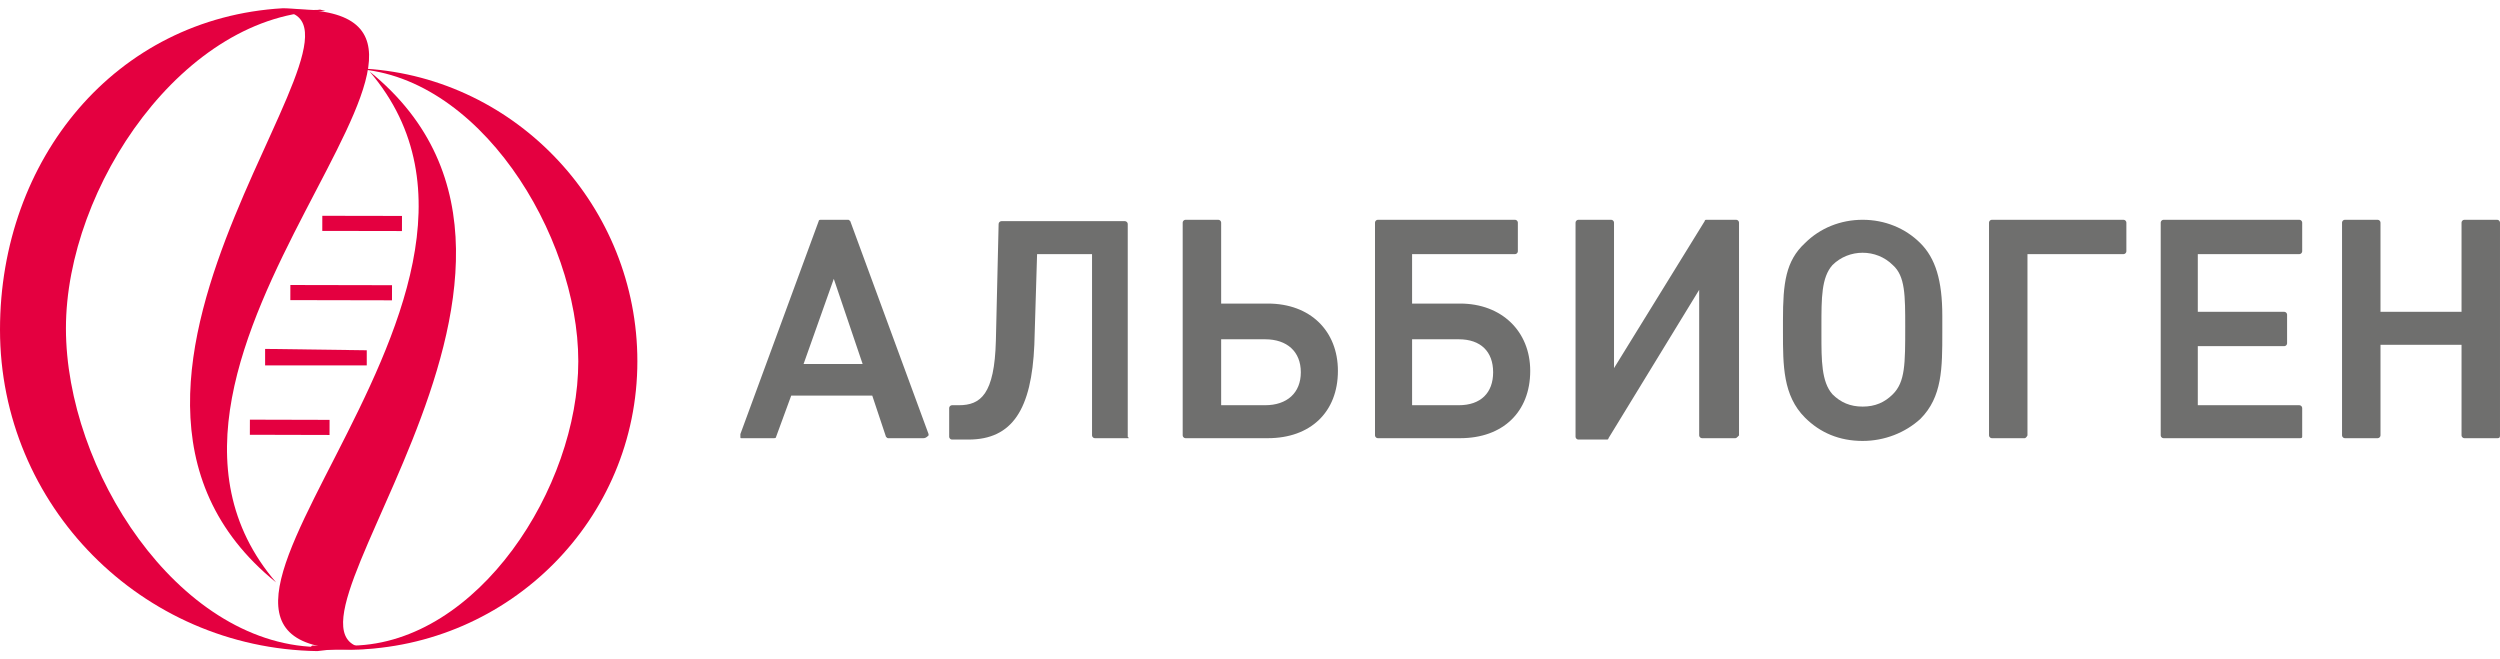
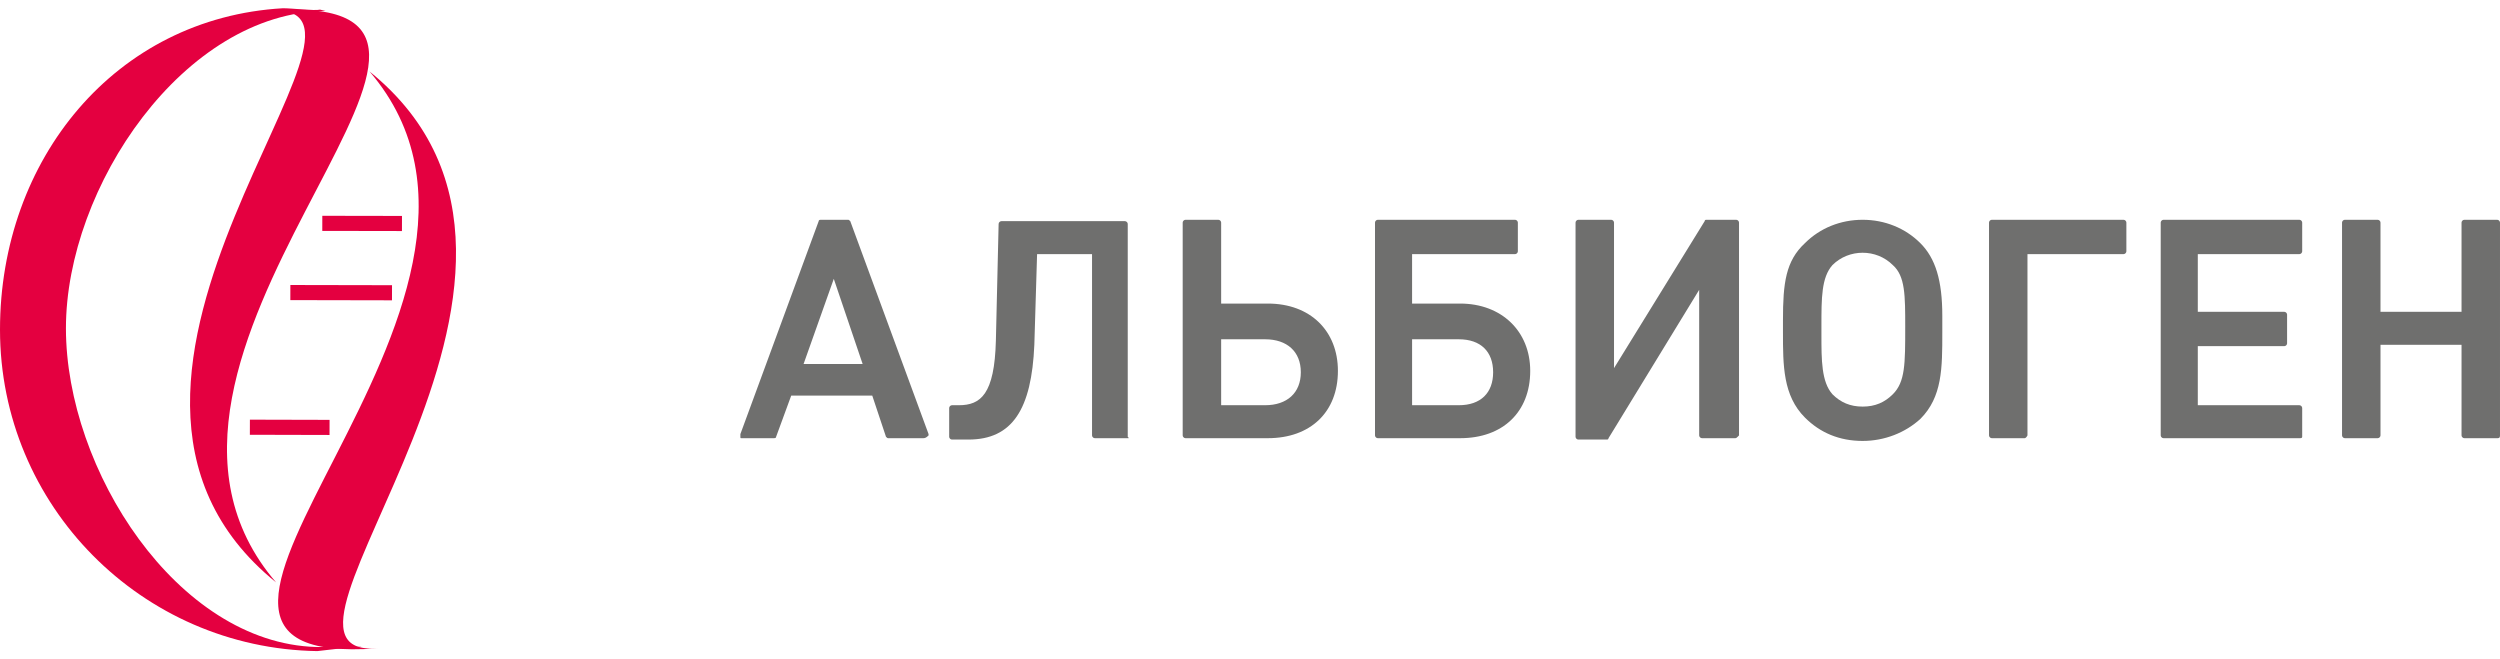
<svg xmlns="http://www.w3.org/2000/svg" xmlns:xlink="http://www.w3.org/1999/xlink" version="1.1" id="Слой_1" x="0px" y="0px" viewBox="0 0 182 48" style="enable-background:new 0 0 182 48;" xml:space="preserve">
  <style type="text/css">
	.st0{fill:#6F6F6E;}
	.st1{fill:#E40040;}
</style>
  <g>
    <g>
      <g>
        <path class="st0" d="M67.2,31.9C67.2,31.9,67.2,31.9,67.2,31.9h-2.5c-0.1,0-0.1,0-0.2-0.1l-1-3h-5.9l-1.1,3     c0,0.1-0.1,0.1-0.2,0.1H54c-0.1,0-0.1,0-0.1-0.1c0,0,0-0.1,0-0.2l5.7-15.5c0-0.1,0.1-0.1,0.2-0.1h1.9c0.1,0,0.1,0,0.2,0.1     l5.7,15.5c0,0,0,0.1,0,0.1C67.4,31.9,67.3,31.9,67.2,31.9z M58.5,26.5h4.3l-2.1-6.2L58.5,26.5z" />
        <path class="st0" d="M82.1,31.9h-2.4c-0.1,0-0.2-0.1-0.2-0.2V18.5h-4l-0.2,6.6c-0.2,4.7-1.6,6.9-4.8,6.9h-1.2     c-0.1,0-0.2-0.1-0.2-0.2v-2.1c0-0.1,0.1-0.2,0.2-0.2h0.5c1.6,0,2.6-0.8,2.7-4.7l0.2-8.5c0-0.1,0.1-0.2,0.2-0.2h9     c0.1,0,0.2,0.1,0.2,0.2v15.5C82.2,31.9,82.2,31.9,82.1,31.9z" />
        <path class="st0" d="M92.3,31.9h-6c-0.1,0-0.2-0.1-0.2-0.2V16.2c0-0.1,0.1-0.2,0.2-0.2h2.4c0.1,0,0.2,0.1,0.2,0.2v5.9h3.4     c3.1,0,5.1,2,5.1,4.9C97.4,30,95.4,31.9,92.3,31.9z M88.9,29.5h3.2c1.6,0,2.6-0.9,2.6-2.4c0-1.5-1-2.4-2.6-2.4h-3.2V29.5z" />
        <path class="st0" d="M106.3,31.9h-6c-0.1,0-0.2-0.1-0.2-0.2V16.2c0-0.1,0.1-0.2,0.2-0.2h10c0.1,0,0.2,0.1,0.2,0.2v2.1     c0,0.1-0.1,0.2-0.2,0.2h-7.5v3.6h3.5c3,0,5.1,2,5.1,4.9C111.4,30,109.4,31.9,106.3,31.9z M102.8,29.5h3.4c1.6,0,2.5-0.9,2.5-2.4     c0-1.5-0.9-2.4-2.5-2.4h-3.4V29.5z" />
        <path class="st0" d="M126.3,31.9h-2.4c-0.1,0-0.2-0.1-0.2-0.2V21.1l-6.6,10.8c0,0.1-0.1,0.1-0.1,0.1h-2.1c-0.1,0-0.2-0.1-0.2-0.2     V16.2c0-0.1,0.1-0.2,0.2-0.2h2.4c0.1,0,0.2,0.1,0.2,0.2v10.6l6.6-10.7c0-0.1,0.1-0.1,0.1-0.1h2.2c0.1,0,0.2,0.1,0.2,0.2v15.5     C126.4,31.9,126.4,31.9,126.3,31.9z" />
        <path class="st0" d="M135.6,32.1c-1.7,0-3.1-0.6-4.2-1.7c-1.6-1.6-1.6-3.8-1.6-6.2v-0.9c0-2.7,0.2-4.3,1.6-5.6     c1.1-1.1,2.6-1.7,4.2-1.7c1.6,0,3.1,0.6,4.2,1.7c1.1,1.1,1.6,2.7,1.6,5.3v1.2c0,2.6,0,4.7-1.6,6.3     C138.7,31.5,137.2,32.1,135.6,32.1z M135.6,18.4c-0.8,0-1.6,0.3-2.2,0.9c-0.8,0.9-0.8,2.4-0.8,4.4l0,0.7c0,1.8,0,3.4,0.8,4.3     c0.6,0.6,1.3,0.9,2.2,0.9c0.9,0,1.6-0.3,2.2-0.9c0.9-0.9,0.9-2.2,0.9-4.9c0-2.3,0-3.7-0.9-4.5C137.2,18.7,136.4,18.4,135.6,18.4z     " />
        <path class="st0" d="M147.4,31.9H145c-0.1,0-0.2-0.1-0.2-0.2V16.2c0-0.1,0.1-0.2,0.2-0.2h9.6c0.1,0,0.2,0.1,0.2,0.2v2.1     c0,0.1-0.1,0.2-0.2,0.2h-7v13.2C147.5,31.9,147.4,31.9,147.4,31.9z" />
        <path class="st0" d="M167.4,31.9h-9.9c-0.1,0-0.2-0.1-0.2-0.2V16.2c0-0.1,0.1-0.2,0.2-0.2h9.9c0.1,0,0.2,0.1,0.2,0.2v2.1     c0,0.1-0.1,0.2-0.2,0.2H160v4.2h6.3c0.1,0,0.2,0.1,0.2,0.2V25c0,0.1-0.1,0.2-0.2,0.2H160v4.3h7.4c0.1,0,0.2,0.1,0.2,0.2v2.1     C167.6,31.9,167.5,31.9,167.4,31.9z" />
        <path class="st0" d="M181.8,31.9h-2.4c-0.1,0-0.2-0.1-0.2-0.2v-6.6h-5.9v6.6c0,0.1-0.1,0.2-0.2,0.2h-2.4c-0.1,0-0.2-0.1-0.2-0.2     V16.2c0-0.1,0.1-0.2,0.2-0.2h2.4c0.1,0,0.2,0.1,0.2,0.2v6.5h5.9v-6.5c0-0.1,0.1-0.2,0.2-0.2h2.4c0.1,0,0.2,0.1,0.2,0.2v15.5     C182,31.9,181.9,31.9,181.8,31.9z" />
      </g>
    </g>
    <g>
      <g>
        <defs>
          <path id="SVGID_1_" d="M19.7,0.8c10.8-0.8-17.9,26.8,0.4,41.6C6,26,39.4,0.7,21.4,0.7C20.9,0.7,20.3,0.7,19.7,0.8" />
        </defs>
        <use xlink:href="#SVGID_1_" style="overflow:visible;fill:#E40040;" />
        <clipPath id="SVGID_00000047045784965000485890000003186715629170963365_">
          <use xlink:href="#SVGID_1_" style="overflow:visible;" />
        </clipPath>
      </g>
      <g>
        <defs>
          <path id="SVGID_00000013168524827170859280000015285202816795950259_" d="M27.5,47.2C16.7,48,45.2,20,26.9,5.2      C41.4,22.1,5.7,48.8,27.5,47.2" />
        </defs>
        <use xlink:href="#SVGID_00000013168524827170859280000015285202816795950259_" style="overflow:visible;fill:#E40040;" />
        <clipPath id="SVGID_00000091004541942268799960000012340955705943783304_">
          <use xlink:href="#SVGID_00000013168524827170859280000015285202816795950259_" style="overflow:visible;" />
        </clipPath>
      </g>
      <g>
        <defs>
          <path id="SVGID_00000049219334352572348200000009556909063890269058_" d="M20.6,0.6C8.4,1.3,0,11.6,0,24      c0,12.8,10.3,23.2,23.1,23.4c0.1,0,3.2-0.4,3.2-0.3c-0.1,0-3.2,0-3.3,0C12.9,46.8,4.8,34.2,4.8,23.9c0-10.3,8.6-23,18.9-23.1      l-0.4-0.1C22.9,0.8,21.3,0.6,20.6,0.6C20.7,0.6,20.7,0.6,20.6,0.6" />
        </defs>
        <use xlink:href="#SVGID_00000049219334352572348200000009556909063890269058_" style="overflow:visible;fill:#E40040;" />
        <clipPath id="SVGID_00000049204388703277401290000010922906651216734630_">
          <use xlink:href="#SVGID_00000049219334352572348200000009556909063890269058_" style="overflow:visible;" />
        </clipPath>
      </g>
      <g>
        <defs>
-           <path id="SVGID_00000015325897340761724210000004451097773540391866_" d="M42.1,26.3c0,9.2-7.3,20.5-16.4,20.7c-0.1,0-2.9,0-3,0      c0.1,0-0.4,0.2,0.3,0.3c0.2,0,2.6,0,2.6,0c11.5-0.2,20.8-9.5,20.8-21c0-11.2-8.7-20.6-19.8-21.3c-0.4,0-0.8,0-1.1,0      C34.8,5.2,42.1,17.1,42.1,26.3" />
-         </defs>
+           </defs>
        <use xlink:href="#SVGID_00000015325897340761724210000004451097773540391866_" style="overflow:visible;fill:#E40040;" />
        <clipPath id="SVGID_00000010295270917527549890000003098781230979525003_">
          <use xlink:href="#SVGID_00000015325897340761724210000004451097773540391866_" style="overflow:visible;" />
        </clipPath>
      </g>
      <rect x="25.8" y="13.4" transform="matrix(1.761562e-03 -1 1 1.761562e-03 10.017 42.586)" class="st1" width="1.1" height="5.8" />
      <rect x="20.6" y="28.2" transform="matrix(2.565223e-03 -1 1 2.565223e-03 -10.063 52.179)" class="st1" width="1.1" height="5.8" />
      <rect x="24.3" y="17.6" transform="matrix(2.002882e-03 -1 1 2.002882e-03 3.488 46.113)" class="st1" width="1.1" height="7.4" />
-       <polygon class="st1" points="26.7,26.6 19.3,26.6 19.3,25.4 26.7,25.5   " />
    </g>
  </g>
</svg>